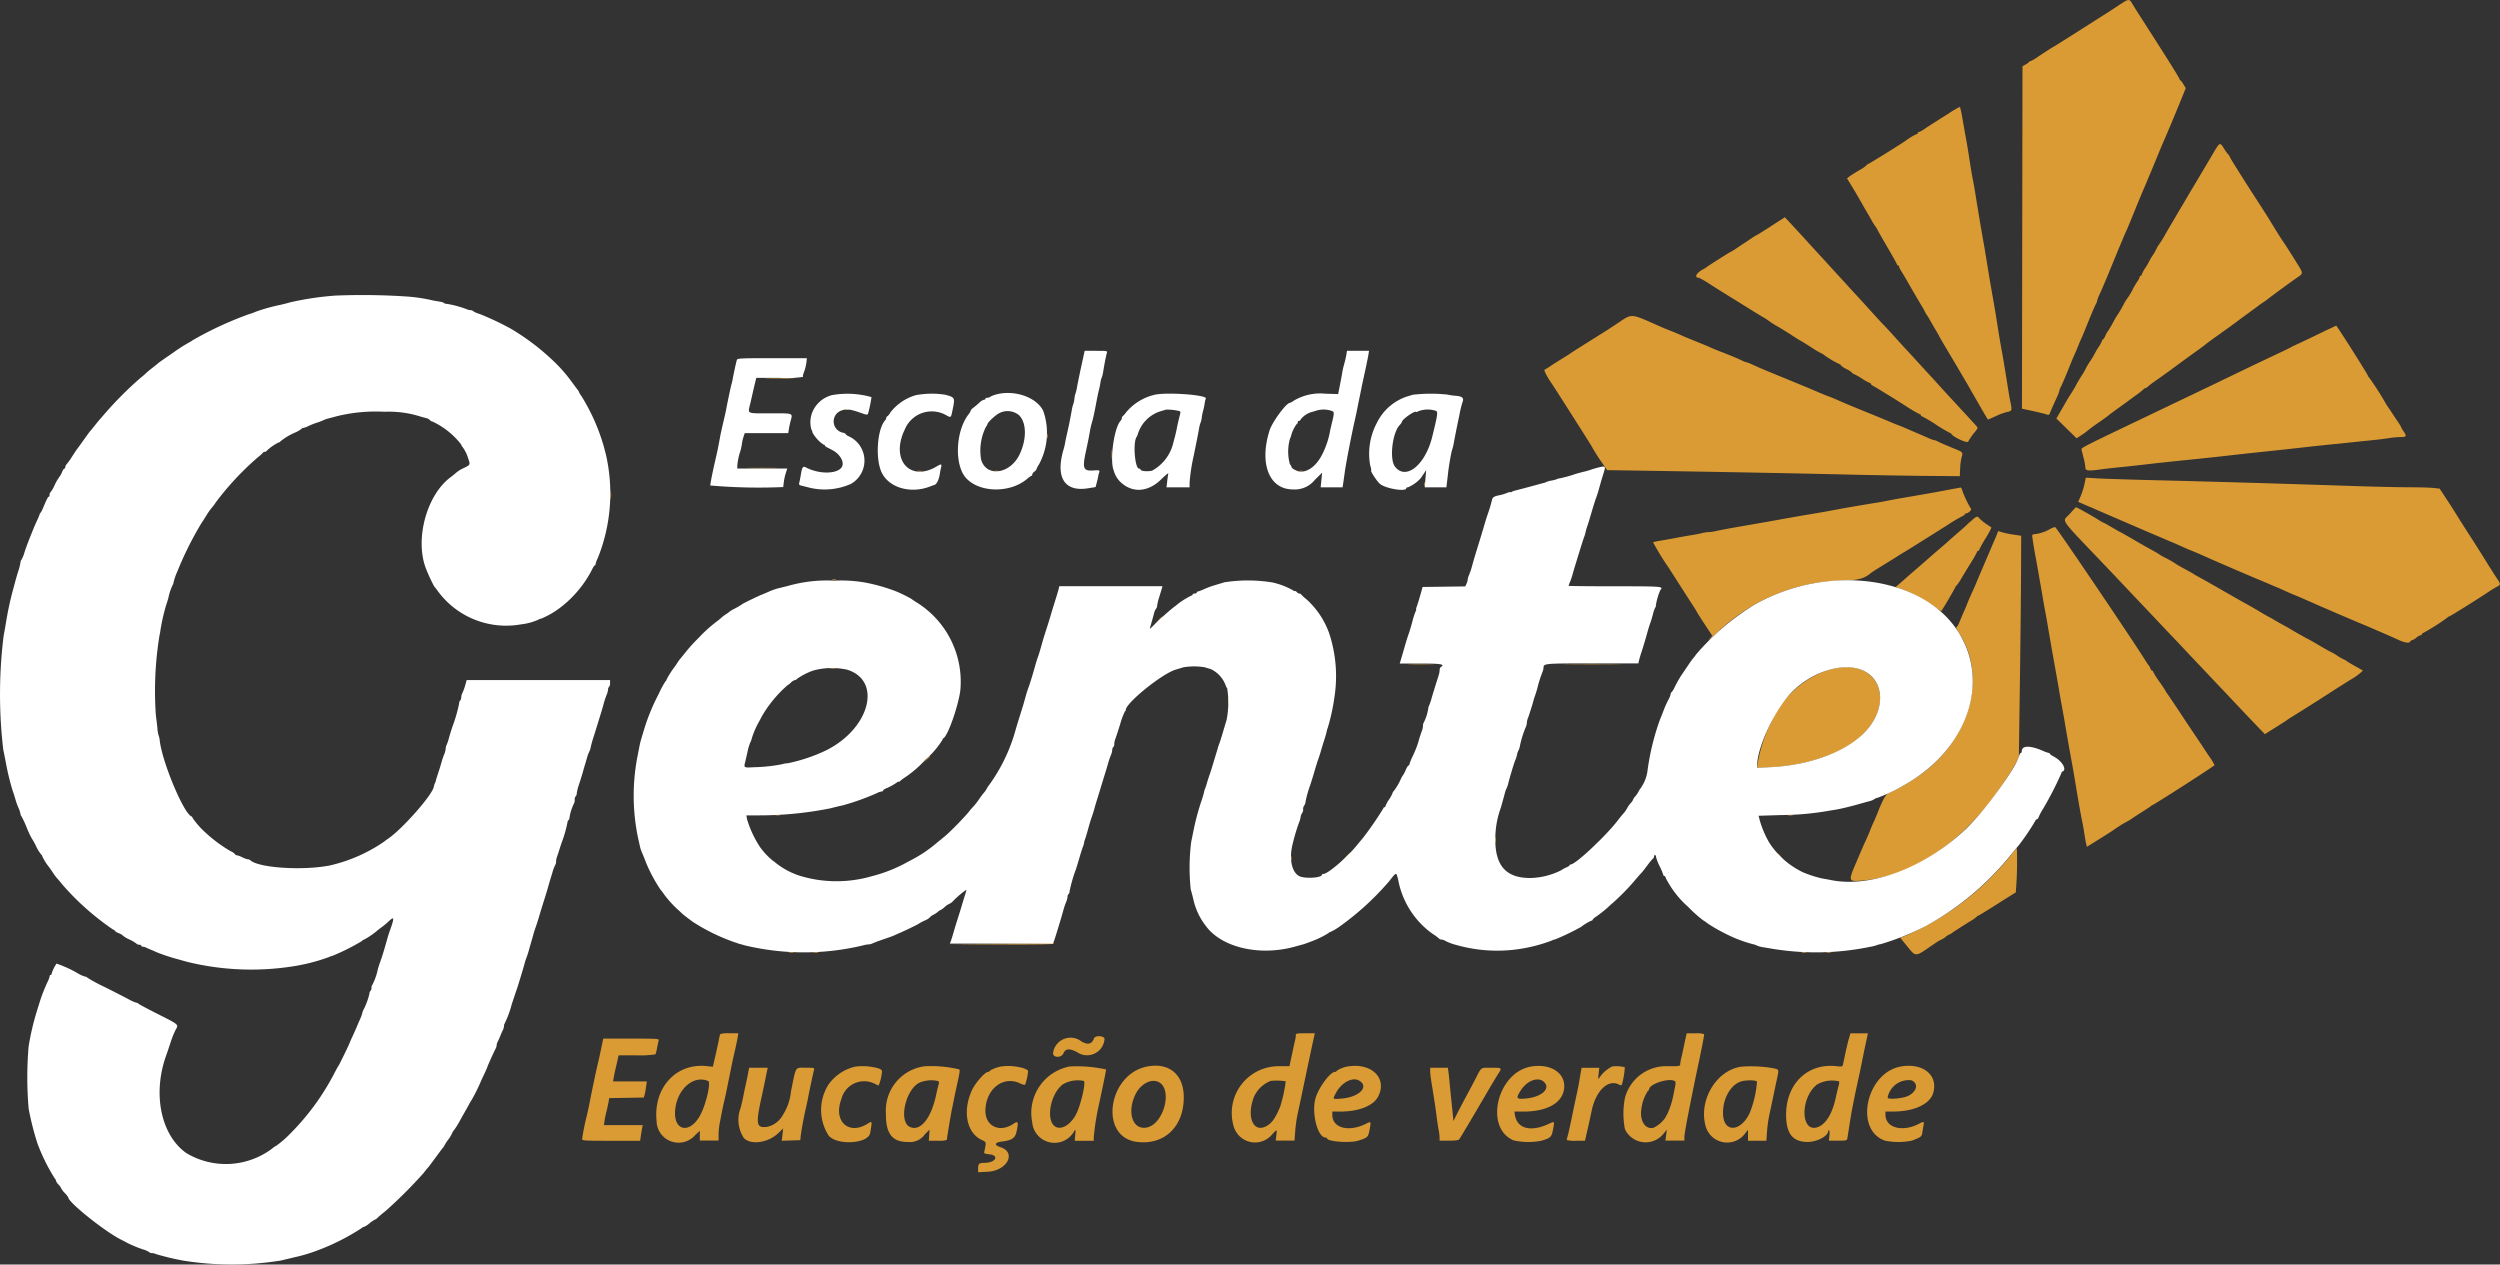
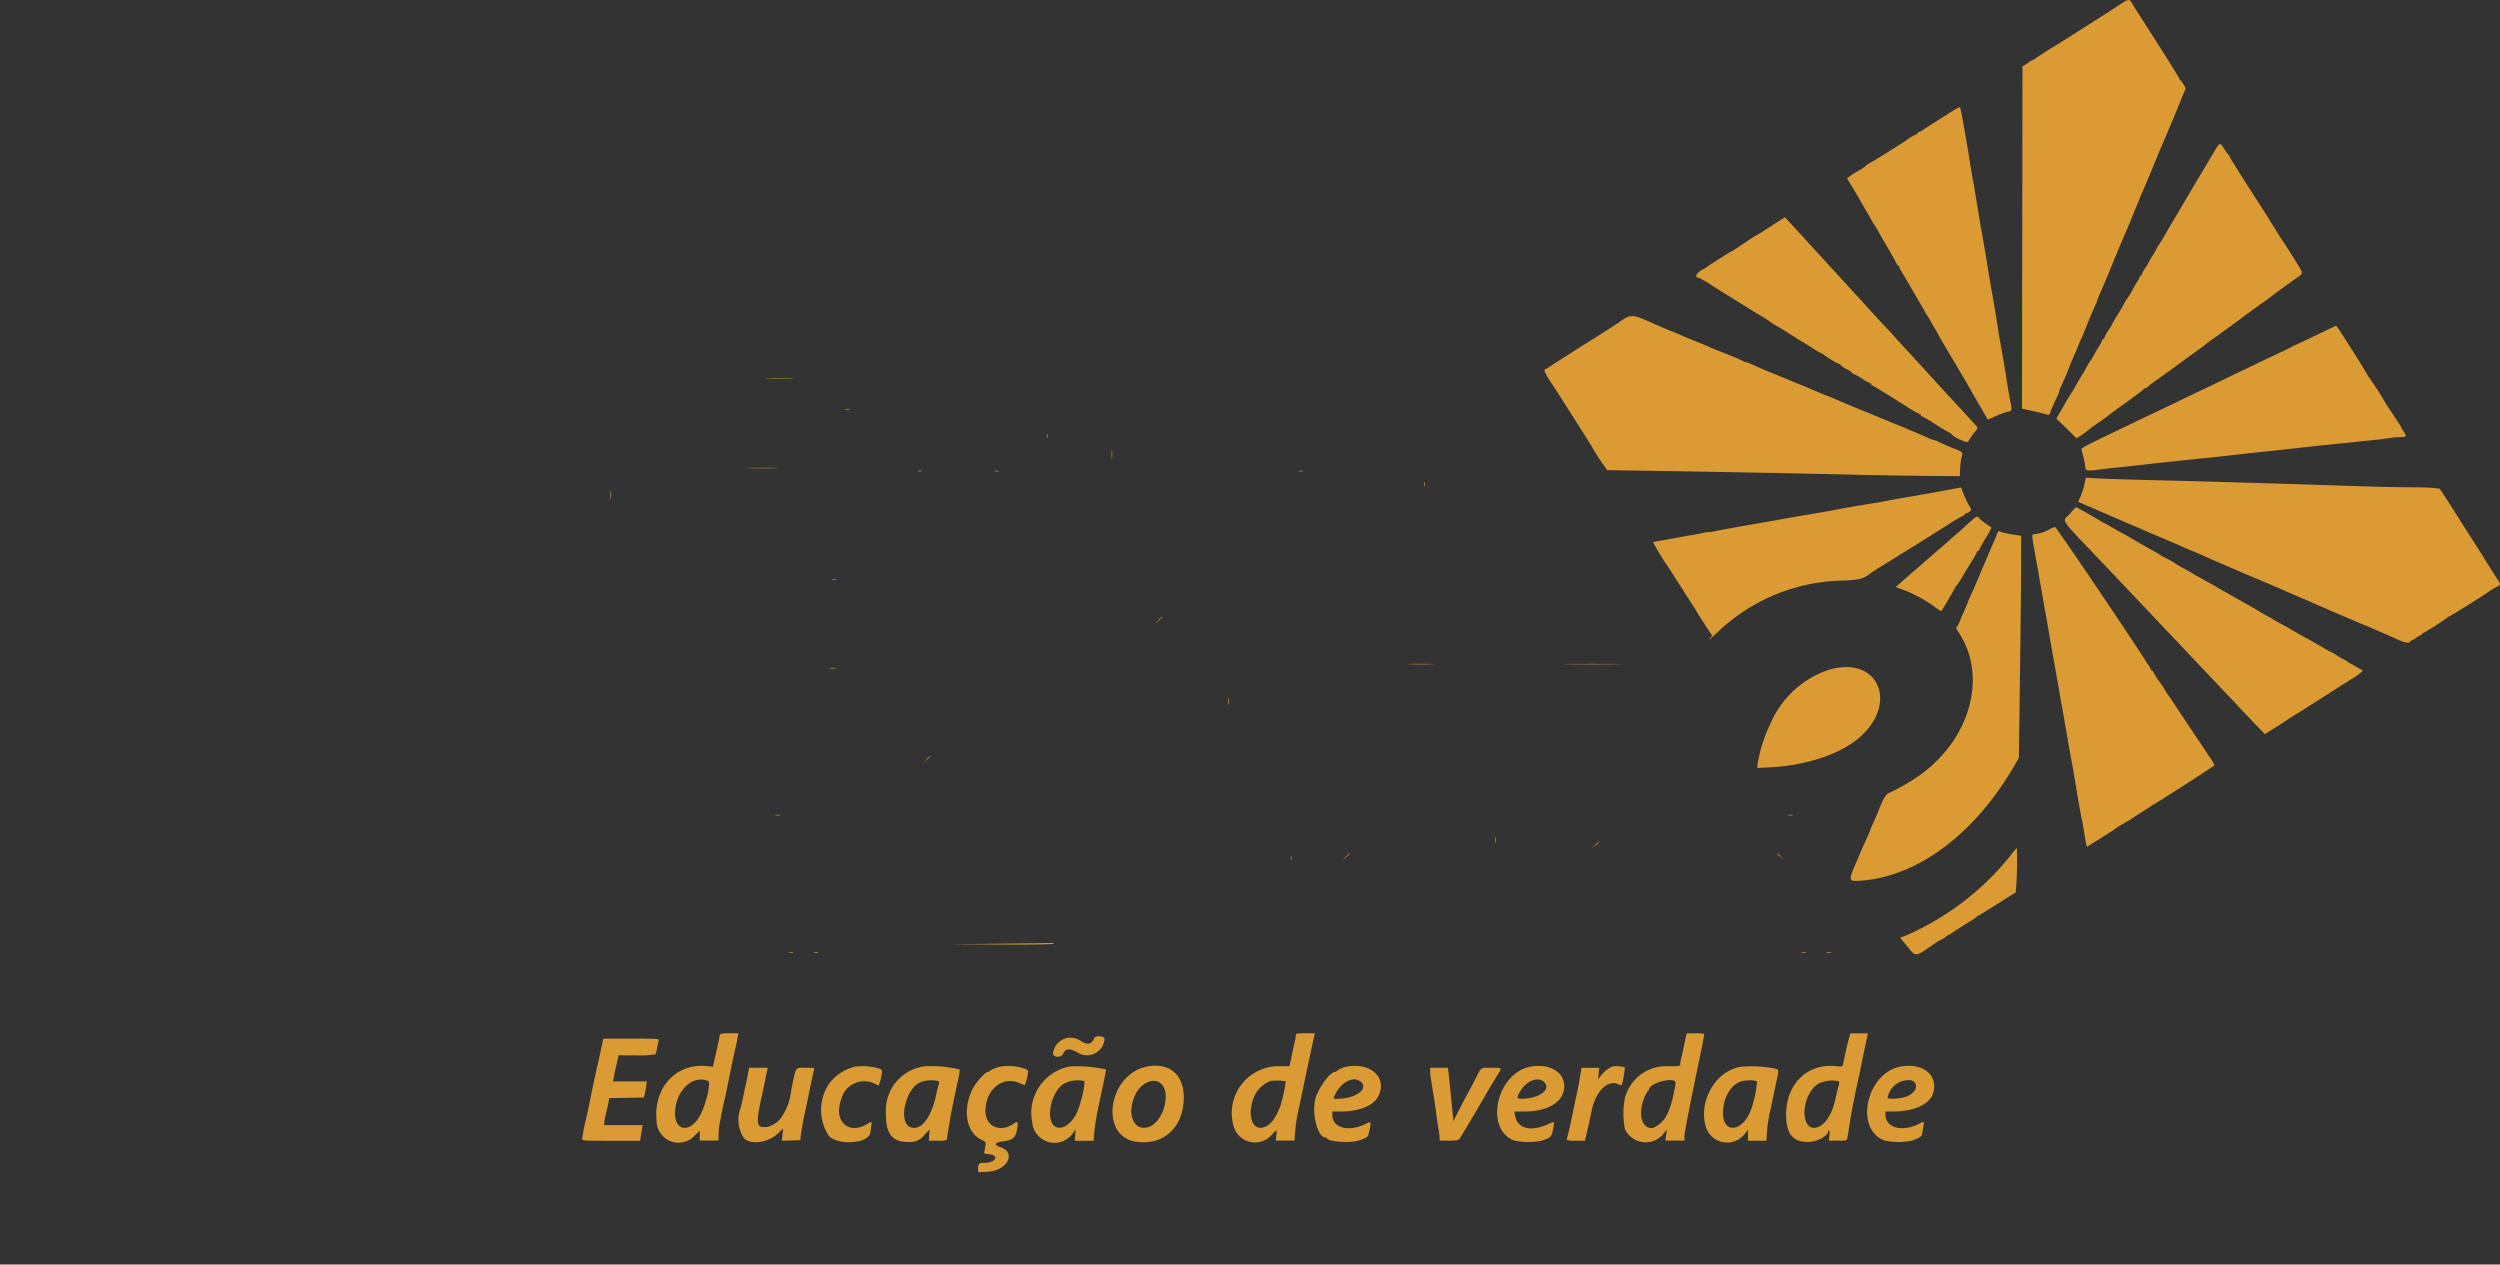
<svg xmlns="http://www.w3.org/2000/svg" width="250" height="126.454" viewBox="0 0 250 126.454">
  <rect x="0" y="0" width="250" height="126.454" fill="#333333" stroke="none" />
  <g id="svgg" transform="translate(-0.062 -0.046)">
    <path id="path0" d="M247.058.423c-.315.217-.831.559-1.146.76-3.612,2.3-5.3,3.37-5.47,3.465-.281.154-1.019.626-1.74,1.114a3.451,3.451,0,0,1-.695.4.158.158,0,0,0-.135.078,1.228,1.228,0,0,1-.348.254l-.313.176-.026,17.122-.026,17.122,1.016.219c.559.121,1.17.269,1.359.331.321.105.351.094.449-.167.118-.308.251-.613.656-1.5a3.919,3.919,0,0,0,.271-.7.826.826,0,0,1,.1-.293c.153-.289.513-1.124.842-1.952.168-.422.4-.993.527-1.269s.265-.608.317-.737c.245-.613.333-.821.419-.99.051-.1.279-.649.506-1.22.429-1.078.783-1.906.948-2.217a.82.82,0,0,0,.1-.291,4.513,4.513,0,0,1,.3-.757c.166-.356.568-1.3.9-2.106.841-2.063,1.619-3.93,1.72-4.124.047-.091.4-.935.781-1.875s.768-1.874.855-2.075c.274-.629.423-.981.531-1.25.058-.143.176-.424.263-.625s.379-.9.648-1.563.583-1.41.7-1.667.244-.563.29-.677.176-.419.289-.678.518-1.235.9-2.171l.693-1.7-.233-.382a1.722,1.722,0,0,0-.316-.417.145.145,0,0,1-.083-.124c0-.075-1-1.685-2.587-4.165l-.8-1.25c-.238-.373-.6-.935-.8-1.25s-.456-.725-.561-.911c-.243-.428-.378-.419-1.085.067M229.919,11.338c-1.193.748-1.966,1.242-2.53,1.616a2.237,2.237,0,0,1-.547.3.1.1,0,0,0-.1.1.105.105,0,0,1-.106.1,5.575,5.575,0,0,0-1.092.652c-.339.258-3.741,2.369-3.816,2.369a.086.086,0,0,0-.092.078,3.471,3.471,0,0,1-.756.523c-.415.244-.858.526-.985.625l-.231.18.475.781c.438.72.786,1.317,1.155,1.98.08.143.243.424.363.625s.335.576.479.833a4.018,4.018,0,0,0,.324.521,3.15,3.15,0,0,1,.283.469c.122.229.6,1.067,1.068,1.862s.847,1.486.847,1.537a.1.1,0,0,0,.1.092.105.105,0,0,1,.1.106,2.063,2.063,0,0,0,.266.528c.146.232.35.571.453.753.381.678,1.32,2.288,1.549,2.658a6.024,6.024,0,0,1,.3.539,3.245,3.245,0,0,0,.244.417c.1.143.294.471.437.73s.361.633.483.833.254.435.293.521.336.6.661,1.147c.831,1.392,2.1,3.545,2.277,3.855.224.4.471.831.587,1.028.057.1.379.656.714,1.242s.622,1.065.636,1.065.373-.158.8-.352a6.681,6.681,0,0,1,1.16-.421c.434-.078.461-.164.3-.926-.1-.445-.149-.753-.532-3.146-.119-.745-.284-1.706-.366-2.136s-.245-1.391-.362-2.136c-.244-1.556-.341-2.132-.574-3.438-.092-.516-.212-1.207-.266-1.537s-.144-.88-.2-1.224-.148-.9-.2-1.225-.173-1.021-.266-1.537-.212-1.207-.267-1.537-.145-.869-.2-1.2-.177-1.068-.268-1.641-.205-1.23-.253-1.458c-.091-.433-.222-1.219-.426-2.553-.066-.429-.18-1.11-.254-1.51s-.191-1.058-.26-1.459c-.262-1.515-.329-1.823-.4-1.823a10.2,10.2,0,0,0-1.008.589m26.193,4.334c-.411.7-1.1,1.862-1.53,2.579s-.875,1.466-.99,1.667-.293.506-.4.678-.381.641-.615,1.042-.525.893-.645,1.094-.335.576-.479.834-.4.665-.559.9a2.8,2.8,0,0,0-.3.5,4.427,4.427,0,0,1-.364.635,5.483,5.483,0,0,0-.365.618,5.511,5.511,0,0,1-.364.618,3.163,3.163,0,0,0-.364.68.107.107,0,0,1-.1.109.11.11,0,0,0-.1.114,1.09,1.09,0,0,1-.193.391c-.106.153-.312.491-.457.754a6.048,6.048,0,0,1-.61,1.033,4.152,4.152,0,0,0-.327.53,10.986,10.986,0,0,1-.664,1.138c-.064.086-.268.438-.453.781a7.311,7.311,0,0,1-.468.781,2.462,2.462,0,0,0-.276.5c-.079.186-.18.338-.224.338a.094.094,0,0,0-.079.1,3.265,3.265,0,0,1-.364.672,5.09,5.09,0,0,0-.364.624,7.806,7.806,0,0,1-.469.779,7.23,7.23,0,0,0-.469.783,4.512,4.512,0,0,1-.35.606c-.192.3-.463.76-.6,1.018s-.375.656-.526.885-.383.612-.518.85-.4.7-.585,1.016l-.339.582,1.01.989,1.01.988.476-.306a6.7,6.7,0,0,0,.685-.5c.114-.105.606-.467,1.093-.8s.909-.644.938-.68.474-.367.99-.735.985-.708,1.042-.754.409-.305.781-.575a5.569,5.569,0,0,0,.712-.57.16.16,0,0,1,.138-.078.539.539,0,0,0,.265-.162,11.079,11.079,0,0,1,.9-.676c.408-.283,1.282-.913,1.94-1.4s1.573-1.152,2.032-1.478.856-.621.885-.657.428-.333.886-.659c1.2-.853,2.158-1.549,2.509-1.819.168-.128.633-.47,1.034-.76s.8-.583.885-.651.289-.211.45-.316.372-.254.469-.334c.291-.241,2.432-1.807,2.959-2.164.612-.415.613-.4-.041-1.45-.807-1.293-1.325-2.1-1.424-2.222-.076-.093-.7-1.09-1.417-2.268-.111-.183-.536-.848-.944-1.478-1.659-2.562-2.969-4.654-2.969-4.738a.146.146,0,0,0-.08-.124,3.206,3.206,0,0,1-.428-.582c-.456-.717-.413-.741-1.275.73m-44.044,7c-.763.489-1.409.889-1.435.889a5.1,5.1,0,0,0-.591.368c-.3.2-.615.411-.7.466s-.4.264-.7.466a4.844,4.844,0,0,1-.594.368c-.056,0-2.373,1.472-2.456,1.56a1.894,1.894,0,0,1-.313.191c-.7.36-.931.855-.406.855a9.76,9.76,0,0,1,1.113.651c1.232.782,1.216.772,2.262,1.417.458.283,1.138.706,1.511.94s1.005.622,1.407.861a7.842,7.842,0,0,1,.781.506,6.27,6.27,0,0,0,.729.459c.373.214,1.029.62,1.459.9s.851.544.938.585.543.324,1.015.628a9.446,9.446,0,0,0,.921.553,1.762,1.762,0,0,1,.391.234,9.624,9.624,0,0,0,1.54.911.087.087,0,0,1,.091.082,1.9,1.9,0,0,0,.573.391,2.26,2.26,0,0,1,.573.375c0,.036.083.094.183.127a7.31,7.31,0,0,1,.844.481,4.44,4.44,0,0,0,.755.419.091.091,0,0,1,.094.088c0,.048.106.141.234.206s.4.225.611.355.605.376.886.545,1.085.674,1.788,1.12a12.988,12.988,0,0,0,1.381.811.1.1,0,0,1,.1.1.1.1,0,0,0,.1.1,13.534,13.534,0,0,1,1.409.833,14.582,14.582,0,0,0,1.4.833.149.149,0,0,1,.128.08c.13.3,1.58.98,1.689.793a5.567,5.567,0,0,1,.662-.956c.323-.394.329-.419.156-.618-.1-.114-.649-.715-1.222-1.336l-1.625-1.76c-.321-.347-.79-.861-1.042-1.142s-.576-.635-.72-.788-.706-.768-1.25-1.365-1.06-1.158-1.146-1.244-.6-.649-1.14-1.25-1.081-1.188-1.2-1.3-.658-.7-1.2-1.3-1.161-1.282-1.375-1.51-.521-.563-.682-.74-.715-.784-1.23-1.346-.985-1.075-1.041-1.139-.363-.4-.678-.74-.995-1.086-1.51-1.652-1.2-1.3-1.511-1.642l-.573-.615-1.388.889m-15.061,9.53c-.509.333-1,.658-1.094.722s-.708.452-1.367.863c-1.245.776-2.369,1.489-2.558,1.625-.156.112-.445.294-.984.619-.258.156-.691.434-.962.618a5.215,5.215,0,0,1-.61.373c-.11.037.231.7.724,1.415.156.225,1.036,1.6,1.733,2.7.058.091.608.956,1.225,1.924s1.12,1.782,1.12,1.809a19.4,19.4,0,0,0,1.083,1.671l.362.531,4.409.068c6.993.109,14.89.259,19.465.37,2.321.057,5.835.118,7.808.135l3.588.032.036-.781a5.607,5.607,0,0,1,.136-1.083c.166-.5.129-.55-.578-.833-.766-.307-1.577-.658-1.846-.8a.826.826,0,0,0-.293-.1,3.453,3.453,0,0,1-.653-.243c-.3-.134-.8-.351-1.113-.484s-.775-.329-1.02-.437-.645-.27-.886-.361-.626-.248-.855-.349-1.308-.546-2.4-.989-2.238-.921-2.553-1.065-.76-.331-.99-.416c-.413-.153-.644-.247-1.25-.507-.685-.294-1.123-.475-3.126-1.3-2.359-.966-2.482-1.018-3.311-1.394a4.268,4.268,0,0,0-.7-.273.816.816,0,0,1-.284-.1c-.336-.178-1.158-.525-2.131-.9-.532-.205-1.049-.417-1.15-.471s-.649-.283-1.22-.511-1.263-.513-1.537-.635c-.545-.242-.88-.383-1.28-.538-.337-.131-.818-.332-1.147-.479-2.672-1.2-2.634-1.2-3.79-.439m70.938.729c-1.032.507-3.209,1.548-3.486,1.666a3.657,3.657,0,0,0-.417.21c-.086.054-.625.318-1.2.586-1.153.539-2.689,1.273-4.9,2.339-.8.387-2.068,1-2.813,1.353l-2.4,1.148-2.346,1.123c-7.638,3.653-7.312,3.486-7.255,3.72.028.115.123.49.211.834a5.446,5.446,0,0,1,.164.911c0,.333.284.366,1.547.188.383-.054,1.236-.151,1.9-.216s1.737-.181,2.4-.259c1.181-.139,2.383-.269,4.428-.477,1.848-.188,2.994-.311,4.272-.458.688-.079,1.73-.194,2.318-.256,2.081-.218,3.122-.33,5.027-.543,1.06-.119,2.326-.254,2.813-.3s1.331-.135,1.875-.193,1.482-.154,2.084-.215,1.375-.156,1.719-.213a8.382,8.382,0,0,1,1.114-.1c.611,0,.66-.08.34-.551a2.277,2.277,0,0,1-.256-.437,4.323,4.323,0,0,0-.368-.6c-.2-.3-.412-.615-.466-.7s-.264-.4-.466-.7a4.934,4.934,0,0,1-.368-.595,28.72,28.72,0,0,0-1.587-2.438.151.151,0,0,1-.08-.129c0-.111-3.093-4.993-3.163-4.993-.012,0-.3.138-.643.306m-156.2,4.982c.677.018,1.755.018,2.4,0s.088-.033-1.23-.033-1.843.015-1.167.034m7.758,3.121a1.144,1.144,0,0,0,.416,0c.1-.026-.006-.047-.236-.046s-.311.023-.181.048m20.158,2.635c0,.2.021.283.048.183a.853.853,0,0,0,0-.364c-.026-.1-.048-.019-.048.182m6.47,1.824c0,.4.019.553.042.336a3.942,3.942,0,0,0,0-.73c-.023-.185-.042-.008-.041.393m-36.209,1.38c.705.018,1.83.018,2.5,0s.093-.033-1.282-.033-1.924.015-1.218.033m16.821.306a.853.853,0,0,0,.364,0c.1-.026.018-.048-.182-.048s-.283.021-.183.048m7.71,0a.856.856,0,0,0,.365,0c.1-.026.018-.048-.183-.048s-.283.021-.183.048m30.424,0a.853.853,0,0,0,.364,0c.1-.026.018-.048-.182-.048s-.283.021-.183.048m78.541,1.3a7.811,7.811,0,0,1-.388,1.211l-.241.548.494.218c.271.121.587.257.7.3s.419.178.677.292.656.288.886.386l2.657,1.147c.888.384,1.924.828,2.3.986s.87.369,1.094.468.5.216.615.26.49.208.834.365.73.327.86.378c.636.253.785.316,2.005.86.915.407,3.894,1.689,4.74,2.04.516.213,1.125.471,1.355.572s.511.221.625.264.489.209.833.366.719.322.834.367c.349.138.9.374,1.771.76,1.339.592,3.985,1.73,5,2.151.516.214,1.113.466,1.328.562s.566.249.781.34c.454.194,1.013.441,1.745.771.565.255,1.01.3,1.072.118a.174.174,0,0,1,.151-.118,1.391,1.391,0,0,0,.453-.261,1.4,1.4,0,0,1,.453-.26.108.108,0,0,0,.111-.1.1.1,0,0,1,.1-.1,21.72,21.72,0,0,0,2.487-1.587.151.151,0,0,1,.129-.079c.087,0,3.03-1.839,4-2.5.229-.156.569-.361.755-.457.414-.211.418-.279.041-.828-.164-.239-.617-.95-1.007-1.58-.67-1.081-1.153-1.845-2.013-3.178-.348-.539-.561-.876-1.4-2.214-.189-.3-.565-.88-.835-1.287l-.491-.741-.64-.067c-.351-.037-1.371-.066-2.265-.065s-3.08-.045-4.856-.1c-9.831-.32-13.772-.435-21.36-.625-2.177-.054-4.476-.13-5.107-.168l-1.148-.069-.146.664m-66.04-.013c0,.2.021.283.048.183a.855.855,0,0,0,0-.365c-.026-.1-.048-.018-.048.183m53.113.429c-.723.145-1.96.376-2.709.505l-1.2.209c-.286.051-.849.147-1.25.214s-1.034.183-1.407.258-1.005.19-1.407.254q-2.567.416-3.959.682c-.768.147-1.618.3-2.657.47-.96.16-1.85.315-2.709.472-.879.161-1.824.327-3.855.678-1.3.225-2.348.42-2.789.52a4.135,4.135,0,0,1-.717.1,3.282,3.282,0,0,0-.65.1c-.208.053-.705.149-1.107.214s-1.057.181-1.458.258-1.081.2-1.511.272a7.657,7.657,0,0,0-.822.164A24.935,24.935,0,0,0,201.82,56.8c.5.783,1.16,1.812,1.6,2.5.2.315.548.855.774,1.2s.441.7.48.781.4.648.794,1.25l.724,1.094-.326.357c-.179.2.17-.09.776-.637A18.6,18.6,0,0,1,219.281,58.1c1.585-.046,2.1-.189,2.811-.786.064-.054.585-.384,1.158-.734s1.23-.758,1.458-.907.511-.324.625-.388c.219-.122,1.771-1.092,4.352-2.721a18.057,18.057,0,0,1,1.641-.971.1.1,0,0,0,.1-.1.107.107,0,0,1,.108-.1c.232,0,.625-.339.529-.456a11.02,11.02,0,0,1-.886-1.862c-.037-.158-.1-.281-.144-.275s-.287.053-.545.105M96.014,49.56c0,.4.019.553.042.336a3.891,3.891,0,0,0,0-.73c-.023-.185-.041-.008-.041.393m145.911,1.886c-.748.842-1.236.136,3.623,5.239.516.542,1.078,1.135,1.25,1.319s1.039,1.1,1.927,2.035,1.92,2.025,2.292,2.421.911.965,1.2,1.265.873.92,1.3,1.375,1.6,1.694,2.6,2.751,2.152,2.27,2.553,2.7c.915.972,1.515,1.6,2.222,2.335l.555.575,1.06-.666c.583-.367,1.107-.7,1.164-.75s.362-.242.677-.437.819-.51,1.12-.7.793-.5,1.094-.692.875-.557,1.276-.818,1.351-.865,2.111-1.343a6.2,6.2,0,0,0,1.3-.941c-.044-.039-.36-.224-.7-.411s-.75-.427-.9-.533a1.377,1.377,0,0,0-.336-.194,4.7,4.7,0,0,1-.63-.364,5.324,5.324,0,0,0-.621-.365c-.028,0-.572-.3-1.209-.677s-1.175-.677-1.2-.677-1.417-.788-1.825-1.039c-.086-.053-.368-.21-.625-.349s-.633-.353-.834-.474-.435-.252-.521-.291-.5-.279-.926-.535-1.009-.593-1.3-.751-1.283-.72-2.2-1.247-1.972-1.127-2.344-1.33-.725-.4-.781-.446-.433-.253-.834-.469-.8-.444-.885-.508a9.067,9.067,0,0,0-1.116-.64,5.306,5.306,0,0,1-.573-.33c-.074-.058-.439-.271-.811-.473s-1.208-.678-1.855-1.057-1.2-.689-1.216-.689-.394-.211-.83-.469-.816-.469-.845-.469a3.161,3.161,0,0,1-.473-.266c-.647-.408-2.236-1.3-2.3-1.292-.02,0-.306.31-.637.683m-9.716.585c-.228.184-.485.407-.571.5s-.508.463-.938.835-.8.7-.833.734-.38.338-.781.681c-.65.555-1.212,1.044-1.551,1.348-.064.058-.467.409-.9.781s-.921.8-1.094.955-.471.414-.663.581l-.349.3.662.238a14.371,14.371,0,0,1,3.194,1.7,3.446,3.446,0,0,0,.7.469c.106-.106,1.4-2.3,1.4-2.377a.143.143,0,0,1,.087-.121,4.469,4.469,0,0,0,.523-.765c.239-.4.693-1.147,1.007-1.656a8.255,8.255,0,0,0,.571-1.016.1.1,0,0,1,.1-.089.1.1,0,0,0,.1-.086,10.88,10.88,0,0,1,.638-1.152,8.138,8.138,0,0,0,.6-1.095c-.021-.017-.249-.173-.508-.348a4.632,4.632,0,0,1-.667-.538c-.254-.281-.251-.282-.741.115m7.712.956a4.051,4.051,0,0,1-1.5.479c-.122,0-.221.059-.22.13,0,.2.176,1.3.359,2.266.092.487.21,1.143.263,1.459s.146.854.209,1.2.156.883.207,1.2.167.971.259,1.458.209,1.143.261,1.459c.121.743.565,3.268.841,4.792.119.66.258,1.456.308,1.772s.166.971.258,1.458.209,1.143.262,1.458c.171,1.035.508,2.953.677,3.855.158.843.242,1.328.465,2.683.259,1.57.519,3.039.614,3.464.057.258.159.821.224,1.25s.151.912.19,1.071l.071.289,1.25-.781c.688-.429,1.3-.818,1.354-.863a13.919,13.919,0,0,1,1.362-.863,2.829,2.829,0,0,0,.5-.3c.239-.163.762-.5,1.163-.753s.753-.485.781-.521a.439.439,0,0,1,.166-.106c.264-.1,6.182-3.9,6.186-3.98a4.79,4.79,0,0,0-.468-.781c-.259-.384-.516-.769-.57-.855s-.319-.484-.589-.885c-.689-1.025-1.171-1.745-1.291-1.928-.683-1.043-1.785-2.684-1.869-2.783a.472.472,0,0,1-.106-.178c0-.029-.281-.455-.625-.946a6.875,6.875,0,0,1-.625-.993.1.1,0,0,0-.1-.1c-.054,0-.127-.093-.163-.208a1.1,1.1,0,0,0-.189-.343,2.189,2.189,0,0,1-.228-.312c-.823-1.4-9-13.5-9.117-13.5a2.068,2.068,0,0,0-.573.234m-5.247.506c-.077.186-.2.479-.277.651s-.428.993-.782,1.824-.715,1.675-.8,1.875-.193.458-.239.573-.211.489-.367.833c-.268.587-.381.853-.576,1.355-.044.114-.176.419-.293.677s-.3.7-.418.99-.256.51-.316.5.075.261.3.61c2.779,4.3,1.145,10.419-3.755,14.052a20.1,20.1,0,0,1-3.228,1.894c-.35.123-.6.535-1.142,1.9-.171.433-.354.87-.406.97-.1.2-.313.7-.431,1.016-.043.115-.205.49-.362.834-.337.739-.311.679-1.037,2.379s-.71,1.787.513,1.694c5.748-.439,11.375-4.655,15.362-11.508l.446-.768.1-7.307c.057-4.019.111-9.018.119-11.11l.014-3.8-.781-.119a10.071,10.071,0,0,1-1.146-.236l-.365-.116s-.064.153-.141.339M118.2,58.02a.877.877,0,0,0,.365,0c.1-.026.018-.048-.183-.048s-.283.022-.183.048m32.58,4.07-.359.391.391-.359c.364-.334.439-.422.359-.422a3.587,3.587,0,0,0-.391.391m25.194,4.375c.588.019,1.549.019,2.136,0s.107-.034-1.068-.034-1.655.015-1.068.034m15.9,0c1.308.016,3.418.016,4.689,0s.2-.03-2.377-.03-3.619.014-2.311.031m-73.878.413a1.885,1.885,0,0,0,.521,0c.128-.025,0-.044-.288-.044s-.391.021-.233.045m99.788.166a9.648,9.648,0,0,0-5.769,5.353,14.425,14.425,0,0,0-1.315,4.19v.251l1.332-.068c3.445-.174,6.8-1.267,8.695-2.826,4.22-3.483,2.1-8.456-2.942-6.9M157.8,70.19c0,.344.02.472.043.284a2.78,2.78,0,0,0,0-.625c-.024-.156-.043,0-.042.341M127.6,76l-.306.338.339-.306c.316-.285.386-.371.306-.371A2.594,2.594,0,0,0,127.6,76m-15.074,5.569a1.134,1.134,0,0,0,.417,0c.1-.026-.007-.046-.236-.046s-.311.022-.181.048m101.274,0a1.134,1.134,0,0,0,.417,0c.1-.026-.007-.046-.236-.046s-.311.022-.181.048m-29.328,2.479c0,.286.021.391.045.233a1.833,1.833,0,0,0,0-.521c-.025-.128-.044,0-.044.288m10.019.494-.306.339.339-.306c.316-.285.386-.371.306-.371a2.569,2.569,0,0,0-.338.338m41.527,1.046a27.4,27.4,0,0,1-10.548,8.045l-.493.183.441.533c1.237,1.495.876,1.489,3.015.048a4.3,4.3,0,0,1,.667-.4,1.694,1.694,0,0,0,.415-.26,1.843,1.843,0,0,1,.405-.261.449.449,0,0,0,.189-.1c.131-.109.958-.641,1.949-1.256a3.4,3.4,0,0,0,.608-.435.141.141,0,0,1,.118-.08c.045,0,.889-.513,1.874-1.14s1.83-1.154,1.877-1.172a36.746,36.746,0,0,0,.109-4.454,6.666,6.666,0,0,0-.626.753m-66.532.2-.412.443.443-.412c.411-.383.491-.474.411-.474a4.765,4.765,0,0,0-.443.443m43.192-.41a2.579,2.579,0,0,0,.339.339l.339.306-.306-.338c-.285-.316-.371-.387-.371-.306m-48.633.488c0,.2.021.283.048.183a.853.853,0,0,0,0-.364c-.026-.1-.048-.019-.048.182M135.1,94.415l-5.209.055,5.177.024c3.366.016,5.2-.012,5.242-.079s.05-.093.033-.079-2.377.049-5.242.079m-21.228.907a1.131,1.131,0,0,0,.416,0c.1-.026-.006-.046-.236-.046s-.311.023-.181.048m2.5,0a1.131,1.131,0,0,0,.416,0c.1-.026-.006-.046-.236-.046s-.311.023-.181.048m98.774,0a1.131,1.131,0,0,0,.416,0c.1-.026-.006-.046-.236-.046s-.311.023-.181.048m2.5,0a1.131,1.131,0,0,0,.416,0c.1-.026-.006-.046-.236-.046s-.311.023-.181.048M106.99,103.453a2.416,2.416,0,0,0-.114.443c-.084.444-.193.945-.439,2.011l-.188.814-.629-.066c-3.054-.32-5.336,2.177-5,5.479a2.2,2.2,0,0,0,3.881,1.4l.443-.413v.981h1.875v-.568a7.124,7.124,0,0,1,.106-1.12c.058-.3.156-.81.217-1.125s.171-.831.246-1.146.192-.855.261-1.2.164-.813.213-1.042.142-.7.209-1.041.192-.93.278-1.3c.226-.989.328-1.468.39-1.849l.056-.339h-.876a3.085,3.085,0,0,0-.923.078m57.548.144a3.139,3.139,0,0,1-.1.6c-.053.208-.143.611-.2.9s-.159.758-.223,1.047l-.116.526h-1.063a4.681,4.681,0,0,0-4.509,6.02,2.221,2.221,0,0,0,3.846.8c.481-.532.49-.53.415.1l-.062.521h1.878l.074-.956a14.6,14.6,0,0,1,.227-1.641c.084-.377.358-1.67.61-2.873.405-1.937.874-4.142,1.058-4.975l.063-.287h-.951c-.9,0-.951.012-.951.223m38.971.324c-.067.3-.169.781-.228,1.068s-.149.69-.2.9a3.12,3.12,0,0,0-.1.579c0,.188-.081.2-1.172.2a4.259,4.259,0,0,0-4.355,3.166,8.174,8.174,0,0,0,0,3.126,2.284,2.284,0,0,0,3.9.4l.289-.348-.072.547-.072.547h1.9v-.4c0-.363.625-3.585,1.466-7.567.3-1.423.512-2.526.513-2.683a2.541,2.541,0,0,0-.875-.078h-.875l-.122.547m16.322.053c-.09.329-.243.974-.339,1.432s-.2.942-.228,1.075c-.051.229-.084.238-.691.174-2.866-.3-4.995,1.764-5,4.846,0,1.9.657,2.733,2.162,2.733.932,0,2.042-.588,2.042-1.081a.089.089,0,0,1,.089-.089c.049,0,.066.234.039.521l-.05.521h.9c.847,0,.9-.013.942-.234.025-.129.119-.726.211-1.328s.208-1.305.259-1.563.146-.726.208-1.042c.126-.633.235-1.148.476-2.24.089-.4.234-1.1.324-1.563s.226-1.115.3-1.458.172-.778.209-.964l.068-.339H220l-.164.6m-75.473-.1c-.211.594-.645.69-1.287.284a1.766,1.766,0,0,0-2.809,1.2c0,.477.843.485,1.04.01s.6-.511,1.355-.119a1.752,1.752,0,0,0,2.749-1.267c.087-.36-.921-.461-1.048-.1m-49.2.625c-.071.329-.168.786-.216,1.016s-.161.721-.251,1.094c-.143.594-.558,2.582-.794,3.8-.044.229-.156.745-.248,1.147a23.04,23.04,0,0,0-.479,2.37c0,.169.208.183,2.9.183h2.9l.064-.443c.036-.244.094-.6.13-.781l.064-.339H95.353l.064-.443c.036-.244.126-.678.2-.964s.166-.7.2-.909l.065-.388,1.734-.029,1.734-.029.075-.281c.041-.154.108-.518.147-.807l.073-.527H96.27l.066-.391c.036-.215.133-.672.215-1.016s.175-.754.208-.911l.059-.287h1.815a9.88,9.88,0,0,0,1.875-.1,3.737,3.737,0,0,0,.164-.651c.058-.305.131-.637.163-.738.054-.17-.124-.182-2.746-.182h-2.8l-.129.6m25.283,2.212a4.509,4.509,0,0,0-2.634,1.787,4.738,4.738,0,0,0,.025,5.111c.887,1,3.964.8,4.145-.273.216-1.265.229-1.222-.3-.9-1.9,1.146-3.411-.317-2.577-2.5a2.345,2.345,0,0,1,3.267-1.555c.237.115.442.209.456.209a4.348,4.348,0,0,0,.3-1.115c.066-.427.059-.442-.308-.6a5.847,5.847,0,0,0-2.377-.168m6.957-.038a4.459,4.459,0,0,0-3.842,4.729c-.024,2.011.63,2.848,2.218,2.838a1.817,1.817,0,0,0,1.676-.765l.469-.479-.036.558-.036.558h.9a2.654,2.654,0,0,0,.9-.078c0-.16.407-2.6.514-3.1.061-.287.156-.756.212-1.042s.174-.849.264-1.25c.318-1.421.346-1.629.221-1.67a12.1,12.1,0,0,0-3.452-.3m7.814,0a3.1,3.1,0,0,0-1.3.463c0,.053-.074.1-.165.1-.287,0-1.265,1.108-1.585,1.8-.984,2.115-.544,4.323,1,5.019.436.2.434.185.209,1.212-.024.112.1.165.488.2,1.078.108.671.855-.469.861-.532,0-.621.088-.623.584l0,.351.937-.045c1.989-.1,2.939-1.939,1.272-2.467-.628-.2-.562-.461.137-.549,1.023-.13,1.342-.335,1.487-.955.226-.975.171-1.155-.264-.85-1.367.958-2.841.3-2.838-1.262.005-2.169,1.769-3.572,3.463-2.754.238.115.465.173.505.13a5.485,5.485,0,0,0,.3-1.332c0-.331-1.6-.647-2.552-.5m6.772,0a4.73,4.73,0,0,0-3.807,5.6,2.238,2.238,0,0,0,4.2.87c.137-.206.146-.174.1.37l-.049.6h1.9v-.348a25.253,25.253,0,0,1,.513-3.247c.509-2.363.743-3.52.715-3.538a13.547,13.547,0,0,0-3.572-.3m7.762-.007c-4,.7-4.942,7.053-1.115,7.549,2.733.354,4.688-1.488,4.7-4.433.012-2.259-1.415-3.5-3.588-3.116m20.057,0a2.685,2.685,0,0,0-1.2.468c0,.049-.073.09-.163.09-.443,0-1.522,1.426-1.892,2.5-.493,1.432.136,4.063.971,4.063.081,0,.147.037.147.081,0,.316,2.272.488,3.091.233.968-.3,1.015-.346,1.159-1.1.156-.822.141-.851-.311-.62-1.743.891-3.411.472-3.417-.858v-.339h.807c1.834,0,3.276-.566,3.763-1.478.965-1.807-.59-3.4-2.956-3.039m18.234.023c-3.373.6-4.67,6.121-1.733,7.373a6.866,6.866,0,0,0,2.791.041c1.018-.319,1.033-.337,1.229-1.486.077-.451.059-.458-.509-.194-1.787.83-3.143.473-3.363-.885l-.057-.354h.925c2.2,0,3.7-.764,4-2.039.4-1.665-1.162-2.833-3.284-2.454m8.164-.021a3.158,3.158,0,0,0-1.266,1.078c-.177.257-.178.253-.114-.338l.065-.6h-1.768l-.071.391c-.039.215-.113.649-.164.964s-.168.9-.258,1.3-.3,1.41-.471,2.241-.356,1.674-.415,1.875a3.1,3.1,0,0,0-.108.443,2.726,2.726,0,0,0,.911.079h.911l.188-.808c.181-.779.221-.962.488-2.214.425-2,1.658-3.169,2.731-2.594.156.083.234.084.285,0a7.965,7.965,0,0,0,.294-1.74,3.741,3.741,0,0,0-1.239-.079m12.849.033c-2.511.389-4.277,3.425-3.506,6.022a2.233,2.233,0,0,0,3.948.623l.267-.339v1.094H211.6l.063-.911a13.515,13.515,0,0,1,.226-1.641c.089-.4.254-1.175.366-1.719s.281-1.342.374-1.772c.248-1.135.268-1.068-.354-1.21a12.859,12.859,0,0,0-3.23-.148m15.975-.012c-3.452.628-4.655,6.329-1.563,7.406a6.857,6.857,0,0,0,2.689,0c.944-.359.988-.4,1.058-.858.036-.243.091-.571.121-.729.063-.33,0-.348-.431-.119-1.672.888-3.386.436-3.386-.891v-.318h.807c2.051,0,3.631-.735,3.963-1.843.536-1.789-1.025-3.059-3.26-2.652m-115.279.822c-.074.387-.173.868-.22,1.068s-.141.646-.207.99-.194.906-.284,1.25a3.3,3.3,0,0,0,.333,3.031c.709.712,2.428.458,3.436-.508l.483-.463-.07.615-.069.615.926-.031.925-.03.029-.313c.043-.462.318-1.986.5-2.761.086-.373.2-.888.246-1.146.153-.8.523-2.541.592-2.788.065-.23.049-.234-.825-.234-1.092,0-.948-.233-1.479,2.4a5.254,5.254,0,0,1-.79,2.295,2.376,2.376,0,0,1-1.6,1.221c-1.082.123-1.145-.241-.532-3.047.15-.688.319-1.485.374-1.772s.131-.65.166-.807l.064-.287h-1.862l-.133.7m68.236-.376a8.734,8.734,0,0,0,.112,1.016c.327,2.017.406,2.541.516,3.4.066.516.163,1.163.215,1.438a5.479,5.479,0,0,1,.1.807v.308h.925c.613,0,.962-.044,1.033-.131.1-.124,1.271-2.09,2.862-4.819.4-.688.864-1.457,1.028-1.711.413-.636.417-.633-.686-.633s-.93-.136-1.627,1.21c-.2.394-.6,1.14-.878,1.655s-.679,1.282-.89,1.7l-.382.765-.076-.765c-.041-.421-.115-1.14-.163-1.6s-.118-1.162-.154-1.563-.089-.881-.118-1.068l-.051-.339h-1.762v.327m-7.156.939c1.115.588.108,1.67-1.695,1.82-.957.08-.931.108-.552-.6.528-.985,1.593-1.564,2.247-1.22m18.526.153c.724.655-.217,1.518-1.812,1.664-.951.086-1.012-.008-.511-.8.638-1,1.725-1.409,2.323-.868m36.731-.161c.791.3.572,1.195-.391,1.6-.585.244-1.97.343-1.97.139a2.149,2.149,0,0,1,2.361-1.737m-120.3.079c.27.116-.149,2.056-.694,3.206-.993,2.1-2.783,1.92-2.614-.263.164-2.107,1.822-3.584,3.308-2.944m22.994,0c.094.06.105.17.037.389-.052.168-.153.587-.224.931-.5,2.409-1.581,3.752-2.638,3.271-1.156-.527-.448-3.756.974-4.437a3.082,3.082,0,0,1,1.85-.153m14.574-.007c.218.141-.311,2.409-.771,3.311-.505.991-1.368,1.562-1.979,1.308-1.1-.454-.689-3.239.626-4.269a2.935,2.935,0,0,1,2.125-.351m20.187.031a14.973,14.973,0,0,1-.559,2.546c-.5,1.189-.854,1.672-1.429,1.965-1.271.65-1.942-.958-1.213-2.9a3.033,3.033,0,0,1,1.7-1.65,5.742,5.742,0,0,1,1.5.042m38.9-.024c.1.064.106.2.025.6-.058.283-.133.655-.166.827a8.513,8.513,0,0,1-.632,1.935.6.6,0,0,0-.141.261,3.13,3.13,0,0,1-1.2,1.045c-.845.212-1.424-.711-1.214-1.938a4.064,4.064,0,0,1,.661-1.772c.049,0,.093-.059.1-.13.024-.541,2.016-1.18,2.574-.825m8.218.068a10.433,10.433,0,0,1-.547,2.633c-.753,2.346-2.853,2.7-2.853.481,0-1.575.876-2.983,1.989-3.193.616-.116,1.352-.075,1.412.079m8.211-.039a.839.839,0,0,1-.045.41c-.053.2-.2.805-.32,1.349-.343,1.52-.985,2.535-1.78,2.817-1.72.61-1.773-2.933-.064-4.262a3,3,0,0,1,2.209-.314m-67.826.213c1.088.946.226,3.92-1.264,4.362s-2.2-1.39-1.271-3.285c.578-1.173,1.818-1.7,2.535-1.077" transform="translate(-34.9)" fill="#db9b34" fill-rule="evenodd" />
-     <path id="path1" d="M33.469,47.31a29.782,29.782,0,0,0-4.376.66c-.258.075-.727.2-1.042.266a17.872,17.872,0,0,0-2.4.672,5.609,5.609,0,0,1-.73.262A35.212,35.212,0,0,0,19.3,51.781a2.048,2.048,0,0,1-.286.183,15.064,15.064,0,0,0-1.564.993c-1.183.814-1.526,1.055-1.588,1.117-.029.028-.286.236-.573.46s-.568.459-.625.523-.336.3-.62.53a37.173,37.173,0,0,0-3.295,3.28c-.369.43-.7.805-.726.834s-.241.286-.469.573-.439.545-.47.573-.324.427-.65.886-.632.881-.68.939-.263.382-.479.72a7.2,7.2,0,0,1-.54.761.51.51,0,0,0-.147.3c0,.082-.041.149-.091.149s-.153.153-.229.339a1.856,1.856,0,0,1-.2.391,5.59,5.59,0,0,0-.6,1.042,2.828,2.828,0,0,1-.369.608c-.043.019-.078.124-.078.234s-.038.2-.084.2c-.079,0-.21.261-.579,1.146a2.085,2.085,0,0,1-.239.452.329.329,0,0,0-.093.156,5.122,5.122,0,0,1-.245.59c-.131.286-.277.615-.323.73-.53,1.3-.778,1.952-.948,2.486a3.3,3.3,0,0,1-.3.736.439.439,0,0,0-.1.271,5.154,5.154,0,0,1-.209.838c-.116.368-.259.856-.319,1.085s-.173.651-.252.938a32.2,32.2,0,0,0-.682,3.23c-.067.4-.167.964-.223,1.25A47.365,47.365,0,0,0,.386,92.677c.082.4.2,1.01.267,1.354a25.339,25.339,0,0,0,.668,2.761c.076.2.2.576.267.833a7.838,7.838,0,0,0,.324.911,2.453,2.453,0,0,1,.194.578.4.4,0,0,0,.092.236,10.277,10.277,0,0,1,.532,1.141,9.55,9.55,0,0,0,.509,1.094,5.686,5.686,0,0,1,.421.755,4.271,4.271,0,0,0,.493.821.374.374,0,0,1,.14.21,5.088,5.088,0,0,0,.631,1.027c.033.028.216.286.406.573a5.371,5.371,0,0,0,.462.625c.063.058.3.339.529.625a26.331,26.331,0,0,0,5.014,4.451c.138.063.251.146.251.183s.164.132.364.211.365.173.365.21a2.847,2.847,0,0,0,.677.408,3.877,3.877,0,0,1,.736.434.343.343,0,0,0,.26.094c.111,0,.2.047.2.1s.071.1.158.1a.91.91,0,0,1,.339.092c.1.051.321.149.493.219s.453.193.625.272a19.664,19.664,0,0,0,2.084.681l.886.247a26.9,26.9,0,0,0,10.523.46,18.9,18.9,0,0,0,3.672-.939.819.819,0,0,1,.291-.1,21.758,21.758,0,0,0,2.958-1.477.717.717,0,0,1,.3-.191,7.691,7.691,0,0,0,1.218-.83c.029-.031.24-.2.469-.367s.553-.44.719-.6c.578-.551.6-.385.113.962-.073.2-.19.576-.261.833-.279,1.013-.562,1.925-.725,2.344-.045.115-.133.4-.2.625a6.081,6.081,0,0,1-.546,1.571.426.426,0,0,0-.092.3.421.421,0,0,1-.1.313.329.329,0,0,0-.1.253,7.032,7.032,0,0,1-.58,1.6,1.461,1.461,0,0,0-.149.392,3.262,3.262,0,0,1-.219.591c-.12.271-.254.588-.3.7s-.209.489-.368.833-.326.719-.369.834c-.122.319-1.084,2.285-1.148,2.344-.031.029-.233.4-.451.826a24.5,24.5,0,0,1-4.442,6.005,9.576,9.576,0,0,1-1.262,1.085,2.332,2.332,0,0,0-.444.305,7.705,7.705,0,0,1-8.571.463c-2.553-1.782-3.414-5.935-2.027-9.777.063-.172.258-.752.435-1.288a9.026,9.026,0,0,1,.521-1.3c.3-.5.328-.477-1.754-1.528-1.075-.543-1.969-1.021-1.989-1.065a.2.2,0,0,0-.173-.078,4.192,4.192,0,0,1-.851-.383c-.392-.211-1.462-.758-2.379-1.215a15.949,15.949,0,0,1-1.7-.92.257.257,0,0,0-.209-.1,2.7,2.7,0,0,1-.695-.307A11.958,11.958,0,0,0,5.716,114.1a3.815,3.815,0,0,0-.484.983c0,.083-.047.15-.1.15a.115.115,0,0,0-.1.123,2.3,2.3,0,0,1-.2.547,15.8,15.8,0,0,0-.8,2.039c-.024.086-.141.461-.259.834a25.848,25.848,0,0,0-.848,3.595,36.3,36.3,0,0,0,.005,6.252,28.8,28.8,0,0,0,.869,3.438,18.635,18.635,0,0,0,1.774,3.577.181.181,0,0,1,.078.158,1.013,1.013,0,0,0,.261.4,1.167,1.167,0,0,1,.261.364,2.023,2.023,0,0,0,.364.479,2.285,2.285,0,0,1,.364.462c0,.476,3.658,3.4,5.262,4.2.229.115.487.251.573.3a11.642,11.642,0,0,0,1.65.687,1.979,1.979,0,0,1,.6.268.346.346,0,0,0,.26.092,1,1,0,0,1,.385.093,25.91,25.91,0,0,0,2.838.674,30.627,30.627,0,0,0,9.69-.025c.258-.063.891-.213,1.407-.335a16.324,16.324,0,0,0,2.24-.672,22.169,22.169,0,0,0,4.463-2.262.183.183,0,0,1,.156-.079,2.054,2.054,0,0,0,.579-.365,2.631,2.631,0,0,1,.533-.363,1.026,1.026,0,0,0,.324-.237c.137-.13.483-.421.77-.648a46.1,46.1,0,0,0,3.76-3.752c.224-.286.434-.545.468-.573s.351-.451.708-.938.717-.968.8-1.069a.787.787,0,0,0,.151-.234,4.261,4.261,0,0,1,.364-.558,2.983,2.983,0,0,0,.364-.59,1.459,1.459,0,0,1,.246-.4,8.059,8.059,0,0,0,.528-.843c.155-.287.378-.685.494-.886s.313-.552.436-.781a4.366,4.366,0,0,1,.276-.469,18.13,18.13,0,0,0,.983-2c.319-.668.58-1.241.58-1.274,0-.066.68-1.577.837-1.86a.846.846,0,0,0,.1-.34.853.853,0,0,1,.1-.34c.054-.1.176-.368.269-.6s.213-.5.266-.6a.954.954,0,0,0,.1-.373.448.448,0,0,1,.071-.264,10.362,10.362,0,0,0,.712-1.943c.2-.6.411-1.235.474-1.407.124-.343.691-2.211.821-2.709a5.491,5.491,0,0,1,.189-.573c.059-.143.164-.472.234-.73s.163-.586.207-.73.138-.471.208-.729.188-.633.263-.834.238-.716.364-1.146.335-1.11.464-1.511.294-.94.366-1.2.166-.586.21-.73l.269-.886a3.9,3.9,0,0,1,.273-.724.639.639,0,0,0,.083-.334,1.6,1.6,0,0,1,.091-.474c.05-.132.171-.5.269-.813s.217-.666.263-.781A12.838,12.838,0,0,0,56.807,100a.305.305,0,0,1,.1-.238.4.4,0,0,0,.108-.293,5.01,5.01,0,0,1,.45-1.394.716.716,0,0,0,.068-.356.5.5,0,0,1,.1-.353.363.363,0,0,0,.1-.276,5.33,5.33,0,0,1,.247-.957c.135-.411.305-.958.376-1.216s.166-.586.211-.73.141-.471.215-.729A3.227,3.227,0,0,1,59,92.885a1.788,1.788,0,0,0,.146-.469c.039-.2.156-.623.259-.938.157-.481.462-1.466.84-2.709.043-.143.136-.472.205-.73a7.516,7.516,0,0,1,.273-.811,1.811,1.811,0,0,0,.146-.541.341.341,0,0,1,.1-.263.535.535,0,0,0,.1-.371v-.306H46.728l-.138.5a4.986,4.986,0,0,1-.273.755,1.306,1.306,0,0,0-.136.489.389.389,0,0,1-.1.293.354.354,0,0,0-.1.271,14.553,14.553,0,0,1-.671,2.334c-.131.4-.3.94-.367,1.2a4.575,4.575,0,0,1-.222.65,1,1,0,0,0-.094.387,1.814,1.814,0,0,1-.146.549,7.778,7.778,0,0,0-.274.811c-.07.258-.22.744-.333,1.08s-.214.664-.224.73a.721.721,0,0,1-.081.223,2.008,2.008,0,0,0-.132.424c-.179.836-3.121,4.173-4.54,5.149a5.057,5.057,0,0,0-.417.308,15.757,15.757,0,0,1-5.418,2.382c-2.729.543-7.205.246-7.981-.53a.36.36,0,0,0-.221-.076,2.208,2.208,0,0,1-.575-.208,2.214,2.214,0,0,0-.568-.209c-.075,0-.136-.038-.136-.086a1.26,1.26,0,0,0-.471-.321,14.34,14.34,0,0,1-2.551-1.9A8.062,8.062,0,0,1,19.3,99.5a.142.142,0,0,0-.091-.119c-.785-.3-2.934-5.446-3.175-7.6a1.748,1.748,0,0,0-.108-.486,3.128,3.128,0,0,1-.122-.715c-.031-.334-.1-.912-.153-1.285a34.549,34.549,0,0,1,.363-8.023c.024-.086.071-.339.1-.563a19.58,19.58,0,0,1,.575-2.5c.047-.122.144-.433.214-.69a5.388,5.388,0,0,1,.435-1.3.477.477,0,0,0,.083-.264,6.241,6.241,0,0,1,.367-1.047,33.869,33.869,0,0,1,2.369-4.771c.14-.211.4-.618.577-.905a6.475,6.475,0,0,1,.514-.73,4.369,4.369,0,0,0,.4-.536A28.773,28.773,0,0,1,25.812,63.5a4.3,4.3,0,0,0,.555-.5.2.2,0,0,1,.174-.078.192.192,0,0,0,.173-.088,4.912,4.912,0,0,1,1.211-.85.165.165,0,0,0,.144-.078A6.207,6.207,0,0,1,29.562,61a2.959,2.959,0,0,0,.66-.383.184.184,0,0,1,.163-.082,2.144,2.144,0,0,0,.538-.2,7.633,7.633,0,0,1,.827-.326,4.91,4.91,0,0,0,.625-.238,2.9,2.9,0,0,1,.521-.186c.173-.043.571-.148.886-.233a16.327,16.327,0,0,1,4.741-.435,10.314,10.314,0,0,1,3.595.481c.2.058.469.13.6.161a.765.765,0,0,1,.351.2.4.4,0,0,0,.258.145A7.819,7.819,0,0,1,46.18,62.19a.464.464,0,0,0,.131.238,3.768,3.768,0,0,1,.578,1.185c.22.6.208.619-.5.953a3.325,3.325,0,0,0-.678.416c-.114.107-.393.334-.618.5-2.365,1.786-3.548,6.151-2.456,9.065a17.493,17.493,0,0,0,.836,1.82c.033.029.2.24.362.469a8.463,8.463,0,0,0,8.336,3.338,5.73,5.73,0,0,0,1.8-.5c.071-.058.13-.076.13-.039a8.594,8.594,0,0,0,1.927-1.087,11.236,11.236,0,0,0,3.252-3.878c.1-.215.219-.391.263-.391s.079-.061.079-.137a2.218,2.218,0,0,1,.207-.565A17.337,17.337,0,0,0,60.654,63.2l-.22-.845A20.025,20.025,0,0,0,58.2,57.337a1.76,1.76,0,0,1-.244-.4.452.452,0,0,0-.106-.189c-.058-.069-.346-.454-.64-.855a14.948,14.948,0,0,0-1.825-2.072A23.393,23.393,0,0,0,51.129,50.6a28.574,28.574,0,0,0-3.153-1.482,1.989,1.989,0,0,1-.605-.269.35.35,0,0,0-.261-.091.979.979,0,0,1-.384-.1,10.453,10.453,0,0,0-1.961-.53.513.513,0,0,1-.289-.072c-.085-.086-.2-.118-.691-.194-.2-.031-.552-.1-.781-.156a16.975,16.975,0,0,0-2.24-.314,67.683,67.683,0,0,0-7.294-.088M108.4,53.423c-.266,1.185-.538,2.485-.635,3.023a3.683,3.683,0,0,1-.151.636,2.345,2.345,0,0,0-.11.53,2.3,2.3,0,0,1-.114.536,3.1,3.1,0,0,0-.146.588c-.169.945-.311,1.645-.478,2.371-.093.4-.183.833-.2.958a5.076,5.076,0,0,1-.136.573c-.848,2.832.067,4.312,2.428,3.932l.761-.123.116-.43c.064-.236.135-.547.159-.69a1.189,1.189,0,0,1,.059-.261.489.489,0,0,0,.048-.162c.027-.136-.068-.155-.585-.118-1.027.074-1.134-.194-.763-1.909.211-.979.317-1.512.413-2.084a8.411,8.411,0,0,1,.214-.886c.079-.258.243-1.008.365-1.667s.263-1.338.311-1.51a6.835,6.835,0,0,0,.148-.716,2.011,2.011,0,0,1,.132-.52,2.474,2.474,0,0,0,.144-.587c.1-.631.279-1.562.362-1.85.068-.233.061-.234-1.069-.234H108.53l-.134.6m26.3-.208a8.881,8.881,0,0,1-.209.911,8.037,8.037,0,0,0-.194.833c-.025.172-.129.735-.231,1.25l-.186.938-1.274-.036a5.162,5.162,0,0,0-3.135.68,1.928,1.928,0,0,1-.429.244c-.364.011-1.755,1.908-2.023,2.759-1.045,3.323-.031,5.886,2.328,5.886a2.564,2.564,0,0,0,2.214-.966l.717-.706-.072.733-.073.732h2.191l.052-.339c.029-.186.107-.737.174-1.224.12-.867.68-3.762.988-5.106.086-.373.206-.935.266-1.25s.15-.76.2-.99.133-.651.19-.938.228-1.083.378-1.771.3-1.427.335-1.641l.061-.391h-2.206l-.059.391m-60.945.508c-.062.16-.343,1.453-.44,2.018a3.084,3.084,0,0,1-.1.416c-.05.14-.411,1.845-.53,2.5-.026.143-.118.565-.205.938-.287,1.232-.349,1.508-.405,1.824-.168.928-.268,1.425-.421,2.084-.319,1.371-.551,2.525-.56,2.787a55.882,55.882,0,0,0,7.292.156c0-.014.029-.237.058-.494a5.6,5.6,0,0,1,.2-.912l.144-.443H73.791v-.274a6.035,6.035,0,0,1,.318-1.5,5.75,5.75,0,0,0,.15-.736,3.679,3.679,0,0,1,.151-.651l.127-.384h4.35l.061-.391c.034-.214.106-.56.161-.767.233-.877.369-.821-2.036-.821-2.429,0-2.234.1-1.973-1.021.089-.384.207-.9.261-1.142s.15-.653.215-.911l.118-.469h2.331a10.623,10.623,0,0,0,2.331-.1c0-.057,0-.128,0-.156a3.811,3.811,0,0,1,.148-.443A4.211,4.211,0,0,0,80.7,54l.051-.443h-3.47c-3.109,0-3.476.018-3.534.17m9.514,3.525a2.9,2.9,0,0,0-2.046,1.931,2.717,2.717,0,0,0-.011,1.522.319.319,0,0,1,.086.241A3.365,3.365,0,0,0,82.415,62.2c.07,0,.128.036.128.079s.089.126.2.182l.573.3c.768.4,1.222,1.234.921,1.695-.462.707-2.295.716-3.6.019-.269-.144-.368-.009-.477.653-.051.311-.124.688-.161.838-.058.228-.029.283.173.331.133.032.523.13.867.218a6.476,6.476,0,0,0,4.116-.386,2.673,2.673,0,0,0-.257-4.777c-.145-.066-.264-.155-.264-.2s-.108-.1-.241-.136a1.15,1.15,0,0,1-.21-2.215c.526-.2.867-.159,2.033.252.514.181.6.188.652.052a13.206,13.206,0,0,0,.343-1.654,8.766,8.766,0,0,0-3.942-.2m8.381.005a4.945,4.945,0,0,0-2.552,1.732,1.211,1.211,0,0,1-.323.4c-.043,0-.078.058-.078.125a.573.573,0,0,1-.143.286c-.761.873-.965,3.71-.365,5.1.692,1.607,2.927,2.272,4.937,1.468.114-.046.293-.11.4-.143.211-.068.444-.561.52-1.105.028-.2.085-.493.127-.651.088-.336.009-.354-.416-.1-2.7,1.627-4.689-.657-3.213-3.685a2.914,2.914,0,0,1,4.04-1.475c.614.33.558.369.743-.514.249-1.19.235-1.218-.748-1.483a8.8,8.8,0,0,0-2.922.042m7.866-.016a1.73,1.73,0,0,0-.46.2.456.456,0,0,1-.269.078c-.105,0-.191.047-.191.1s-.066.1-.146.1a1.082,1.082,0,0,0-.453.286c-.169.158-.432.38-.584.494s-.277.246-.277.293a1.5,1.5,0,0,1-.25.418c-1.292,1.714-1.4,5.067-.212,6.353,1.367,1.474,4.414,1.505,6.1.063a1.677,1.677,0,0,1,.429-.3c.043,0,.078-.06.078-.134a.48.48,0,0,1,.208-.283c.114-.083.208-.188.208-.233a2.052,2.052,0,0,1,.245-.472,6.631,6.631,0,0,0,.441-5.361c-.678-1.417-3.012-2.187-4.871-1.607m15.906.01a5.3,5.3,0,0,0-2.728,1.7,2.459,2.459,0,0,1-.371.427.2.2,0,0,0-.078.175.491.491,0,0,1-.13.278c-.646.682-1.1,3.945-.689,4.952a2.533,2.533,0,0,0,.811,1.288c1.179,1,2.681.855,3.945-.391.418-.411.739-.67.712-.573s-.079.445-.116.775l-.068.6h2.307v-.458a18.626,18.626,0,0,1,.417-2.72c.058-.287.181-.9.274-1.355s.207-1.056.254-1.328a2.8,2.8,0,0,1,.156-.61,1.757,1.757,0,0,0,.117-.5,5.134,5.134,0,0,1,.138-.692,6.366,6.366,0,0,0,.151-.715,2.161,2.161,0,0,1,.113-.49c.235-.381-4.132-.685-5.214-.363m25.944-.036c-.172.054-.476.148-.677.207a5.173,5.173,0,0,0-2.96,2.647,6.56,6.56,0,0,0-.645,4.255,1.388,1.388,0,0,1,.1.485c-.129,0,.541,1.035.849,1.312.538.484,2.655.838,2.655.444,0-.048.076-.088.168-.088a3.569,3.569,0,0,0,1.267-.9c.073-.105.227-.331.341-.5l.208-.313-.069.86-.069.86H144.7l.129-1.068a23.441,23.441,0,0,1,.41-2.579,4.714,4.714,0,0,0,.218-.886c.241-1.252.337-1.725.538-2.657a10.1,10.1,0,0,1,.353-1.44c.106-.316-.129-.491-.7-.525a6.211,6.211,0,0,1-.849-.121,15.565,15.565,0,0,0-3.438.014M117.928,58.83c.21.049.214.076.089.54-.072.268-.186.768-.254,1.112s-.175.813-.239,1.042-.119.44-.124.469a4.3,4.3,0,0,1-2.117,2.808c-.457.121-1.171.054-1.171-.111,0-.051-.064-.093-.144-.093-.408,0-.623-2.509-.268-3.126a1.384,1.384,0,0,0,.159-.364,3.433,3.433,0,0,1,2.232-2.232c.258-.076.516-.153.573-.173a5.335,5.335,0,0,1,1.263.128m15.263-.007c.3.058.312.2.107,1.033-.057.229-.154.64-.215.912a8.514,8.514,0,0,1-.716,2.249c-.57,1.2-1.387,1.889-2.244,1.892-.268,0-.9-.313-.9-.446a.641.641,0,0,0-.169-.3,4.715,4.715,0,0,1,0-2.528,2.5,2.5,0,0,0,.157-.456,3.281,3.281,0,0,1,.549-1.067c.048,0,.087-.073.087-.163s.039-.138.088-.108.148-.055.219-.189a2.2,2.2,0,0,1,1.111-.722,2.419,2.419,0,0,0,.353-.1,2.48,2.48,0,0,1,1.574-.013m10.434,0c.254.074.223.313-.338,2.592-.7,2.845-2.65,4.407-3.731,2.989-.562-.737-.267-3.355.468-4.147a1.04,1.04,0,0,0,.241-.342c0-.223,1.26-1.114,1.39-.983.035.035.124.015.2-.045a2.614,2.614,0,0,1,1.774-.064m-41.671.436c.763.74.792,2.385.069,3.915-.946,2-3.35,2.327-3.855.523a5.34,5.34,0,0,1,.49-3.28.614.614,0,0,0,.138-.234c0-.136.476-.625.938-.963a1.8,1.8,0,0,1,2.22.039M159.8,64.518c-.229.057-.51.141-.625.186a7.454,7.454,0,0,1-.729.208c-.287.069-.709.186-.938.259a11.584,11.584,0,0,1-1.459.4,1.042,1.042,0,0,0-.313.088,2.5,2.5,0,0,1-.52.137,2.346,2.346,0,0,0-.521.141.723.723,0,0,1-.209.086c-.057.011-.385.1-.729.194-.622.173-2.094.563-2.292.608a.947.947,0,0,0-.234.105c-.072.044-.13.056-.13.024s-.176.011-.391.1a4.311,4.311,0,0,1-.651.2c-.519.089-.723.2-.781.416a14.009,14.009,0,0,1-.419,1.422c-.074.2-.238.716-.363,1.146s-.386,1.3-.581,1.927c-.388,1.252-.472,1.537-.664,2.241a7.673,7.673,0,0,1-.275.811,1.837,1.837,0,0,0-.146.49,1.32,1.32,0,0,1-.12.411l-.119.263-2.136.028-2.135.028-.233.833c-.128.458-.284.963-.346,1.12s-.09.286-.061.286,0,.1-.061.214a7.332,7.332,0,0,0-.32,1c-.114.433-.277.981-.363,1.219s-.251.76-.366,1.161c-.266.922-.374,1.294-.464,1.589l-.071.234h2.1c2.07,0,2.465.072,1.992.364a.376.376,0,0,0-.1.285,2.229,2.229,0,0,1-.1.541q-.558,1.744-.726,2.351a4.658,4.658,0,0,1-.224.65.91.91,0,0,0-.094.345,4.9,4.9,0,0,1-.432,1.344.6.6,0,0,0-.089.334,1.571,1.571,0,0,1-.094.474A12.84,12.84,0,0,0,141.879,92a10.948,10.948,0,0,1-.584,1.437,4.949,4.949,0,0,0-.3.756.093.093,0,0,1-.084.1c-.046,0-.171.2-.277.443a2.784,2.784,0,0,1-.254.5,2.39,2.39,0,0,0-.239.417,5.854,5.854,0,0,1-.734,1.233.158.158,0,0,0-.078.135,3.306,3.306,0,0,1-.364.671,3.265,3.265,0,0,0-.364.672.1.1,0,0,1-.1.1.106.106,0,0,0-.1.106,33.693,33.693,0,0,1-2.083,3.019c-.126.143-.4.471-.61.729-.958,1.18-2.869,2.813-3.291,2.813-.09,0-.164.038-.164.083,0,.318-1.716.421-2.271.136-.748-.385-1.026-1.742-.655-3.206a18.909,18.909,0,0,1,.631-2.13,2.471,2.471,0,0,0,.163-.548.935.935,0,0,1,.163-.436.535.535,0,0,0,.093-.358.537.537,0,0,1,.093-.358.774.774,0,0,0,.147-.4,10.876,10.876,0,0,1,.477-1.694c.114-.344.308-.976.432-1.407s.287-.945.361-1.146.194-.576.267-.833.223-.75.334-1.094.224-.74.249-.878a1.369,1.369,0,0,1,.1-.338,20.414,20.414,0,0,0,.674-3.108,13.652,13.652,0,0,0-.552-6.408A8.4,8.4,0,0,0,130.7,77.66a3.92,3.92,0,0,1-.528-.48.194.194,0,0,0-.169-.08.426.426,0,0,1-.263-.155c-.071-.086-.171-.129-.221-.1s-.093.015-.093-.037a7.546,7.546,0,0,0-2.084-.817,15.258,15.258,0,0,0-4.845-.021c-.287.091-.732.223-.99.3a8.769,8.769,0,0,0-1.018.377,3.721,3.721,0,0,1-.651.248.1.1,0,0,0-.1.1c0,.058-.094.1-.208.1s-.209.047-.209.1a.109.109,0,0,1-.113.1,7.947,7.947,0,0,0-1.346.831c-.029.031-.239.2-.469.366a26.491,26.491,0,0,0-2.064,1.877c-.308.308-.311.309-.237.052.175-.607.287-1.011.371-1.341a1.308,1.308,0,0,1,.2-.464.491.491,0,0,0,.113-.3,4.753,4.753,0,0,1,.2-.839c.111-.356.231-.752.268-.881l.066-.234H105.99l-.066.287c-.037.158-.173.615-.3,1.016s-.339,1.081-.464,1.51-.336,1.11-.468,1.511-.3.94-.371,1.2c-.3,1.058-.345,1.213-.471,1.563-.072.2-.183.552-.246.781-.228.829-.55,1.883-.685,2.24-.076.2-.2.576-.268.833-.218.787-.3,1.063-.557,1.875-.136.43-.351,1.133-.477,1.563a17.1,17.1,0,0,1-2.7,5.581,2.588,2.588,0,0,0-.208.331,1.9,1.9,0,0,1-.253.358,7.442,7.442,0,0,0-.493.66,6.369,6.369,0,0,1-.57.729,6.207,6.207,0,0,0-.487.573,29.14,29.14,0,0,1-2.136,2.2c-.163.151-.588.5-.945.781a13.414,13.414,0,0,1-2.685,1.815c-.229.115-.487.253-.573.308a14.853,14.853,0,0,1-3.334,1.287,12.639,12.639,0,0,1-7.124-.025,7.7,7.7,0,0,1-2.588-1.4c-.044-.068-.08-.093-.081-.054a7.159,7.159,0,0,1-1.364-1.423,10.486,10.486,0,0,1-1.315-2.819l-.059-.36,1.134-.006a36.255,36.255,0,0,0,7.292-.71c.451-.12.949-.239,1.187-.284a24.526,24.526,0,0,0,3.37-1.2,1.949,1.949,0,0,1,.547-.2c.081,0,.146-.043.146-.094s.129-.144.287-.207a5.849,5.849,0,0,0,1.146-.636c.072-.063.131-.076.132-.031s.036.035.078-.022a3.009,3.009,0,0,1,.493-.381A11.1,11.1,0,0,0,92.6,93.713a8.613,8.613,0,0,0,1.719-2.01.159.159,0,0,1,.078-.137c.431-.192,1.5-3.208,1.7-4.809a9.335,9.335,0,0,0-4.284-8.721,7.111,7.111,0,0,1-.625-.417,13.533,13.533,0,0,0-1.619-.783,18.129,18.129,0,0,0-3.018-.847,14.137,14.137,0,0,0-3.074-.182,14.2,14.2,0,0,0-4.637.529l-1.013.251a6.421,6.421,0,0,0-.885.319c-.274.123-.592.258-.706.3-.289.106-1.864.87-1.928.934a7.125,7.125,0,0,1-.885.514,2.374,2.374,0,0,0-.365.221,4.677,4.677,0,0,1-.416.3,3.678,3.678,0,0,0-.469.359,5.574,5.574,0,0,1-.521.419,14.3,14.3,0,0,0-1.752,1.6,15.844,15.844,0,0,0-1.375,1.528c-.229.287-.441.545-.471.573a3.769,3.769,0,0,0-.252.362c-.109.171-.236.358-.284.417a8.361,8.361,0,0,0-.815,1.293.153.153,0,0,1-.084.133,9.758,9.758,0,0,0-.691,1.285,20.788,20.788,0,0,0-1.24,2.866c-.236.711-.591,1.9-.636,2.136l-.194.99a20.623,20.623,0,0,0,.031,8.491c.053.229.125.558.161.73a3.64,3.64,0,0,0,.206.625c.078.172.265.641.417,1.041a15.442,15.442,0,0,0,1.442,2.684,5.226,5.226,0,0,1,.374.494,10.824,10.824,0,0,0,1.294,1.444c.108.094.3.266.417.381s.409.351.638.521l.521.389a19.593,19.593,0,0,0,4.674,2.2c.065.012.283.072.483.134a25.344,25.344,0,0,0,11.852.009,2.437,2.437,0,0,1,.579-.1,1.107,1.107,0,0,0,.417-.123c.183-.082.7-.27,1.142-.419s.891-.312.99-.362.3-.139.441-.2c.458-.184,1.926-.892,1.98-.953a4.582,4.582,0,0,1,.6-.32,1.737,1.737,0,0,0,.547-.336c0-.041.151-.153.335-.248a2.41,2.41,0,0,0,.476-.315.49.49,0,0,1,.213-.143,1.914,1.914,0,0,0,.436-.312,1.7,1.7,0,0,1,.449-.313,1.153,1.153,0,0,0,.364-.254,8.348,8.348,0,0,1,1.374-1.171,4.582,4.582,0,0,1-.143.51c-.079.245-.246.8-.373,1.228s-.3.969-.373,1.2-.243.769-.366,1.2-.266.887-.316,1.016l-.093.234h10.315l.092-.234c.051-.129.219-.656.375-1.172l.363-1.2c.043-.143.136-.471.205-.729a7.528,7.528,0,0,1,.273-.811,1.807,1.807,0,0,0,.146-.541.342.342,0,0,1,.1-.263.343.343,0,0,0,.1-.264,14.1,14.1,0,0,1,.628-2.184c.1-.316.269-.855.366-1.2s.244-.813.329-1.042a2.016,2.016,0,0,0,.134-.447,1.026,1.026,0,0,1,.083-.313c.057-.155.162-.493.233-.751.267-.96.341-1.207.469-1.563.073-.2.189-.576.259-.834s.166-.586.213-.729.256-.823.465-1.511.418-1.367.464-1.511.142-.471.214-.729a7.34,7.34,0,0,1,.273-.8,1.743,1.743,0,0,0,.143-.541.363.363,0,0,1,.1-.277.426.426,0,0,0,.1-.314,1.546,1.546,0,0,1,.1-.488c.054-.132.274-.8.489-1.49a7.463,7.463,0,0,1,.475-1.285.153.153,0,0,0,.084-.133c0-.7,3.621-3.631,5-4.041l.771-.231a6.44,6.44,0,0,1,2.167.005,3.923,3.923,0,0,0,.532.159,2.9,2.9,0,0,1,1.532,1.671.68.68,0,0,0,.138.251,8.945,8.945,0,0,1-.058,3.188c-.089.286-.264.873-.389,1.3s-.282.922-.349,1.094a3.4,3.4,0,0,0-.128.365c0,.028-.064.239-.135.469s-.227.745-.346,1.146-.276.893-.349,1.094-.194.576-.268.833a4.958,4.958,0,0,1-.191.573,1.238,1.238,0,0,0-.089.313,9.218,9.218,0,0,1-.283.938,24.968,24.968,0,0,0-.766,2.865c-.063.315-.173.855-.244,1.2a20.7,20.7,0,0,0-.046,4.756c.077.25.2.712.27,1.027a6.633,6.633,0,0,0,1.227,2.6c1.575,2.181,5.393,3.071,8.933,2.082.4-.112.776-.215.833-.229.093-.022.369-.123,1.042-.381a8.942,8.942,0,0,0,1.493-.758.154.154,0,0,1,.133-.078,5.976,5.976,0,0,0,1.083-.65,27.77,27.77,0,0,0,4.795-4.4c.793-1,.73-.99.935-.188a8.559,8.559,0,0,0,3.439,5.408,4.334,4.334,0,0,1,.66.484.213.213,0,0,0,.183.078.991.991,0,0,1,.356.1,4.977,4.977,0,0,0,1.145.444,14.966,14.966,0,0,0,7.346.226,15.118,15.118,0,0,0,2.265-.675.815.815,0,0,1,.305-.1,25.038,25.038,0,0,0,2.588-1.246,4.826,4.826,0,0,1,1.04-.63c.059,0,.107-.035.107-.078a1.141,1.141,0,0,1,.363-.324,12,12,0,0,0,1.356-1.1,23,23,0,0,0,2.408-2.4c.338-.4.665-.776.728-.833s.343-.409.622-.781a5.607,5.607,0,0,1,.589-.712.209.209,0,0,0,.082-.183c0-.081.047-.148.1-.148s.1.078.1.174a4.558,4.558,0,0,0,.364.941,6.2,6.2,0,0,1,.365.868.1.1,0,0,0,.092.1c.051,0,.119.082.153.182a2.152,2.152,0,0,0,.194.389,9.627,9.627,0,0,0,2.044,2.526,13.225,13.225,0,0,0,1.5,1.344,3.662,3.662,0,0,1,.5.349,18.016,18.016,0,0,0,2.761,1.465,14.041,14.041,0,0,0,1.68.567,1.564,1.564,0,0,1,.416.136,2.279,2.279,0,0,0,.56.163c.2.032.646.107.99.166a26.761,26.761,0,0,0,9.829-.2,3.854,3.854,0,0,0,.643-.162,1.468,1.468,0,0,1,.383-.1,25.844,25.844,0,0,0,4.494-1.8,28.549,28.549,0,0,0,8.409-7c.344-.426.724-.884.846-1.016a22.79,22.79,0,0,0,1.707-2.514c0-.054.07-.126.156-.159s.156-.1.156-.159a5.921,5.921,0,0,1,.469-.893,33.115,33.115,0,0,0,1.823-3.547.189.189,0,0,1,.107-.174c.488-.163-.028-1.058-.862-1.492-.215-.113-.391-.24-.391-.284a.1.1,0,0,0-.105-.081,2.673,2.673,0,0,1-.547-.193c-1.332-.579-2.161-.568-2.161.029,0,.09-.042.164-.093.164s-.124.126-.163.28c-.3,1.2-3.527,5.628-5.359,7.354-4.086,3.85-9.485,5.884-13.476,5.077-.359-.073-.758-.144-.886-.161a11.575,11.575,0,0,1-1.9-.616,8.214,8.214,0,0,1-3.391-2.993,10.113,10.113,0,0,1-.92-2.159l-.13-.5,2.247-.069a28.748,28.748,0,0,0,4.541-.387c.345-.06.744-.126.886-.146.409-.059,1.544-.331,2.394-.575.43-.123.9-.251,1.042-.284a1.623,1.623,0,0,0,.466-.2.792.792,0,0,1,.336-.141,16.546,16.546,0,0,0,2.662-1.271c6.35-3.577,8.68-10.392,5.291-15.479-3.643-5.466-13.028-6.652-20.256-2.561a24.311,24.311,0,0,0-5.858,4.984,5.734,5.734,0,0,1-.361.469c-.034.029-.281.38-.55.781s-.546.812-.615.913a12.188,12.188,0,0,0-.65,1.179,1.667,1.667,0,0,1-.287.443.208.208,0,0,0-.078.178,2.135,2.135,0,0,1-.243.591,10.173,10.173,0,0,0-.476,1.072c-.128.344-.3.766-.371.938a24.844,24.844,0,0,0-1.212,4.949,3.887,3.887,0,0,1-.711,1.875,1.8,1.8,0,0,0-.208.337,2.629,2.629,0,0,1-.338.49.754.754,0,0,0-.192.289,1.03,1.03,0,0,1-.234.343,3.151,3.151,0,0,0-.381.544,2.709,2.709,0,0,1-.354.507c-.114.123-.371.437-.571.7-1.183,1.551-4.226,4.4-4.7,4.4-.063,0-.114.036-.114.079s-.153.144-.339.224a2.517,2.517,0,0,0-.5.275,7.173,7.173,0,0,1-3.115.777c-2.4,0-3.5-1.23-3.476-3.907a9.129,9.129,0,0,1,.552-3.126c.235-.83.316-1.122.4-1.447a2.4,2.4,0,0,1,.17-.481,2.174,2.174,0,0,0,.161-.455c.179-.723.63-2.212.713-2.362a2.46,2.46,0,0,0,.166-.521,1.7,1.7,0,0,1,.156-.466,1.3,1.3,0,0,0,.136-.416,10.091,10.091,0,0,1,.609-1.952,1.033,1.033,0,0,0,.09-.386,1.433,1.433,0,0,1,.1-.444c.109-.268.541-1.64.568-1.8a3.623,3.623,0,0,1,.133-.416c.063-.172.174-.524.246-.781a11.133,11.133,0,0,1,.479-1.54,1.841,1.841,0,0,0,.144-.526c0-.428.066-.434,4.864-.434h4.614l.066-.287c.036-.158.15-.545.254-.86.188-.569.416-1.336.635-2.136.063-.229.175-.581.25-.781s.194-.6.265-.886a2.67,2.67,0,0,1,.231-.651c.055-.071.075-.13.044-.13a6.063,6.063,0,0,1,.459-1.61c.338-.358.185-.37-4.543-.37-2.55,0-4.637-.022-4.637-.048a2.745,2.745,0,0,1,.146-.391,7.4,7.4,0,0,0,.273-.811c.069-.258.163-.586.209-.729s.254-.823.465-1.511.422-1.344.471-1.458a2.872,2.872,0,0,0,.138-.469,4.475,4.475,0,0,1,.163-.573c.063-.172.258-.805.433-1.407s.382-1.258.459-1.458.2-.576.269-.834c.21-.761.3-1.065.465-1.592.244-.776.238-.783-.625-.571m-74.979,20.2c3.515,1.127,2.212,5.936-2.191,8.087a16.772,16.772,0,0,1-3.787,1.264,1.808,1.808,0,0,0-.521.088,16.347,16.347,0,0,1-2.839.306c-1.058.058-1.037.071-.871-.593.05-.2.151-.646.225-.99a5.1,5.1,0,0,1,.276-.911,1.159,1.159,0,0,0,.128-.343,8.635,8.635,0,0,1,.649-1.56c.1-.172.264-.477.363-.677a12.25,12.25,0,0,1,2.579-3.126,1.49,1.49,0,0,0,.334-.261.979.979,0,0,1,.422-.261c.078,0,.141-.036.141-.081a6.783,6.783,0,0,1,1.69-.872,7.175,7.175,0,0,1,3.4-.073m101.548.072c2.038.92,2.309,3.557.588,5.72-1.757,2.208-5.556,3.735-9.831,3.951l-1.332.068v-.251c.01-1.622,1.406-4.806,2.959-6.748,1.939-2.426,5.484-3.7,7.614-2.739" transform="translate(0 -17.694)" fill="#fff" fill-rule="evenodd" />
  </g>
</svg>